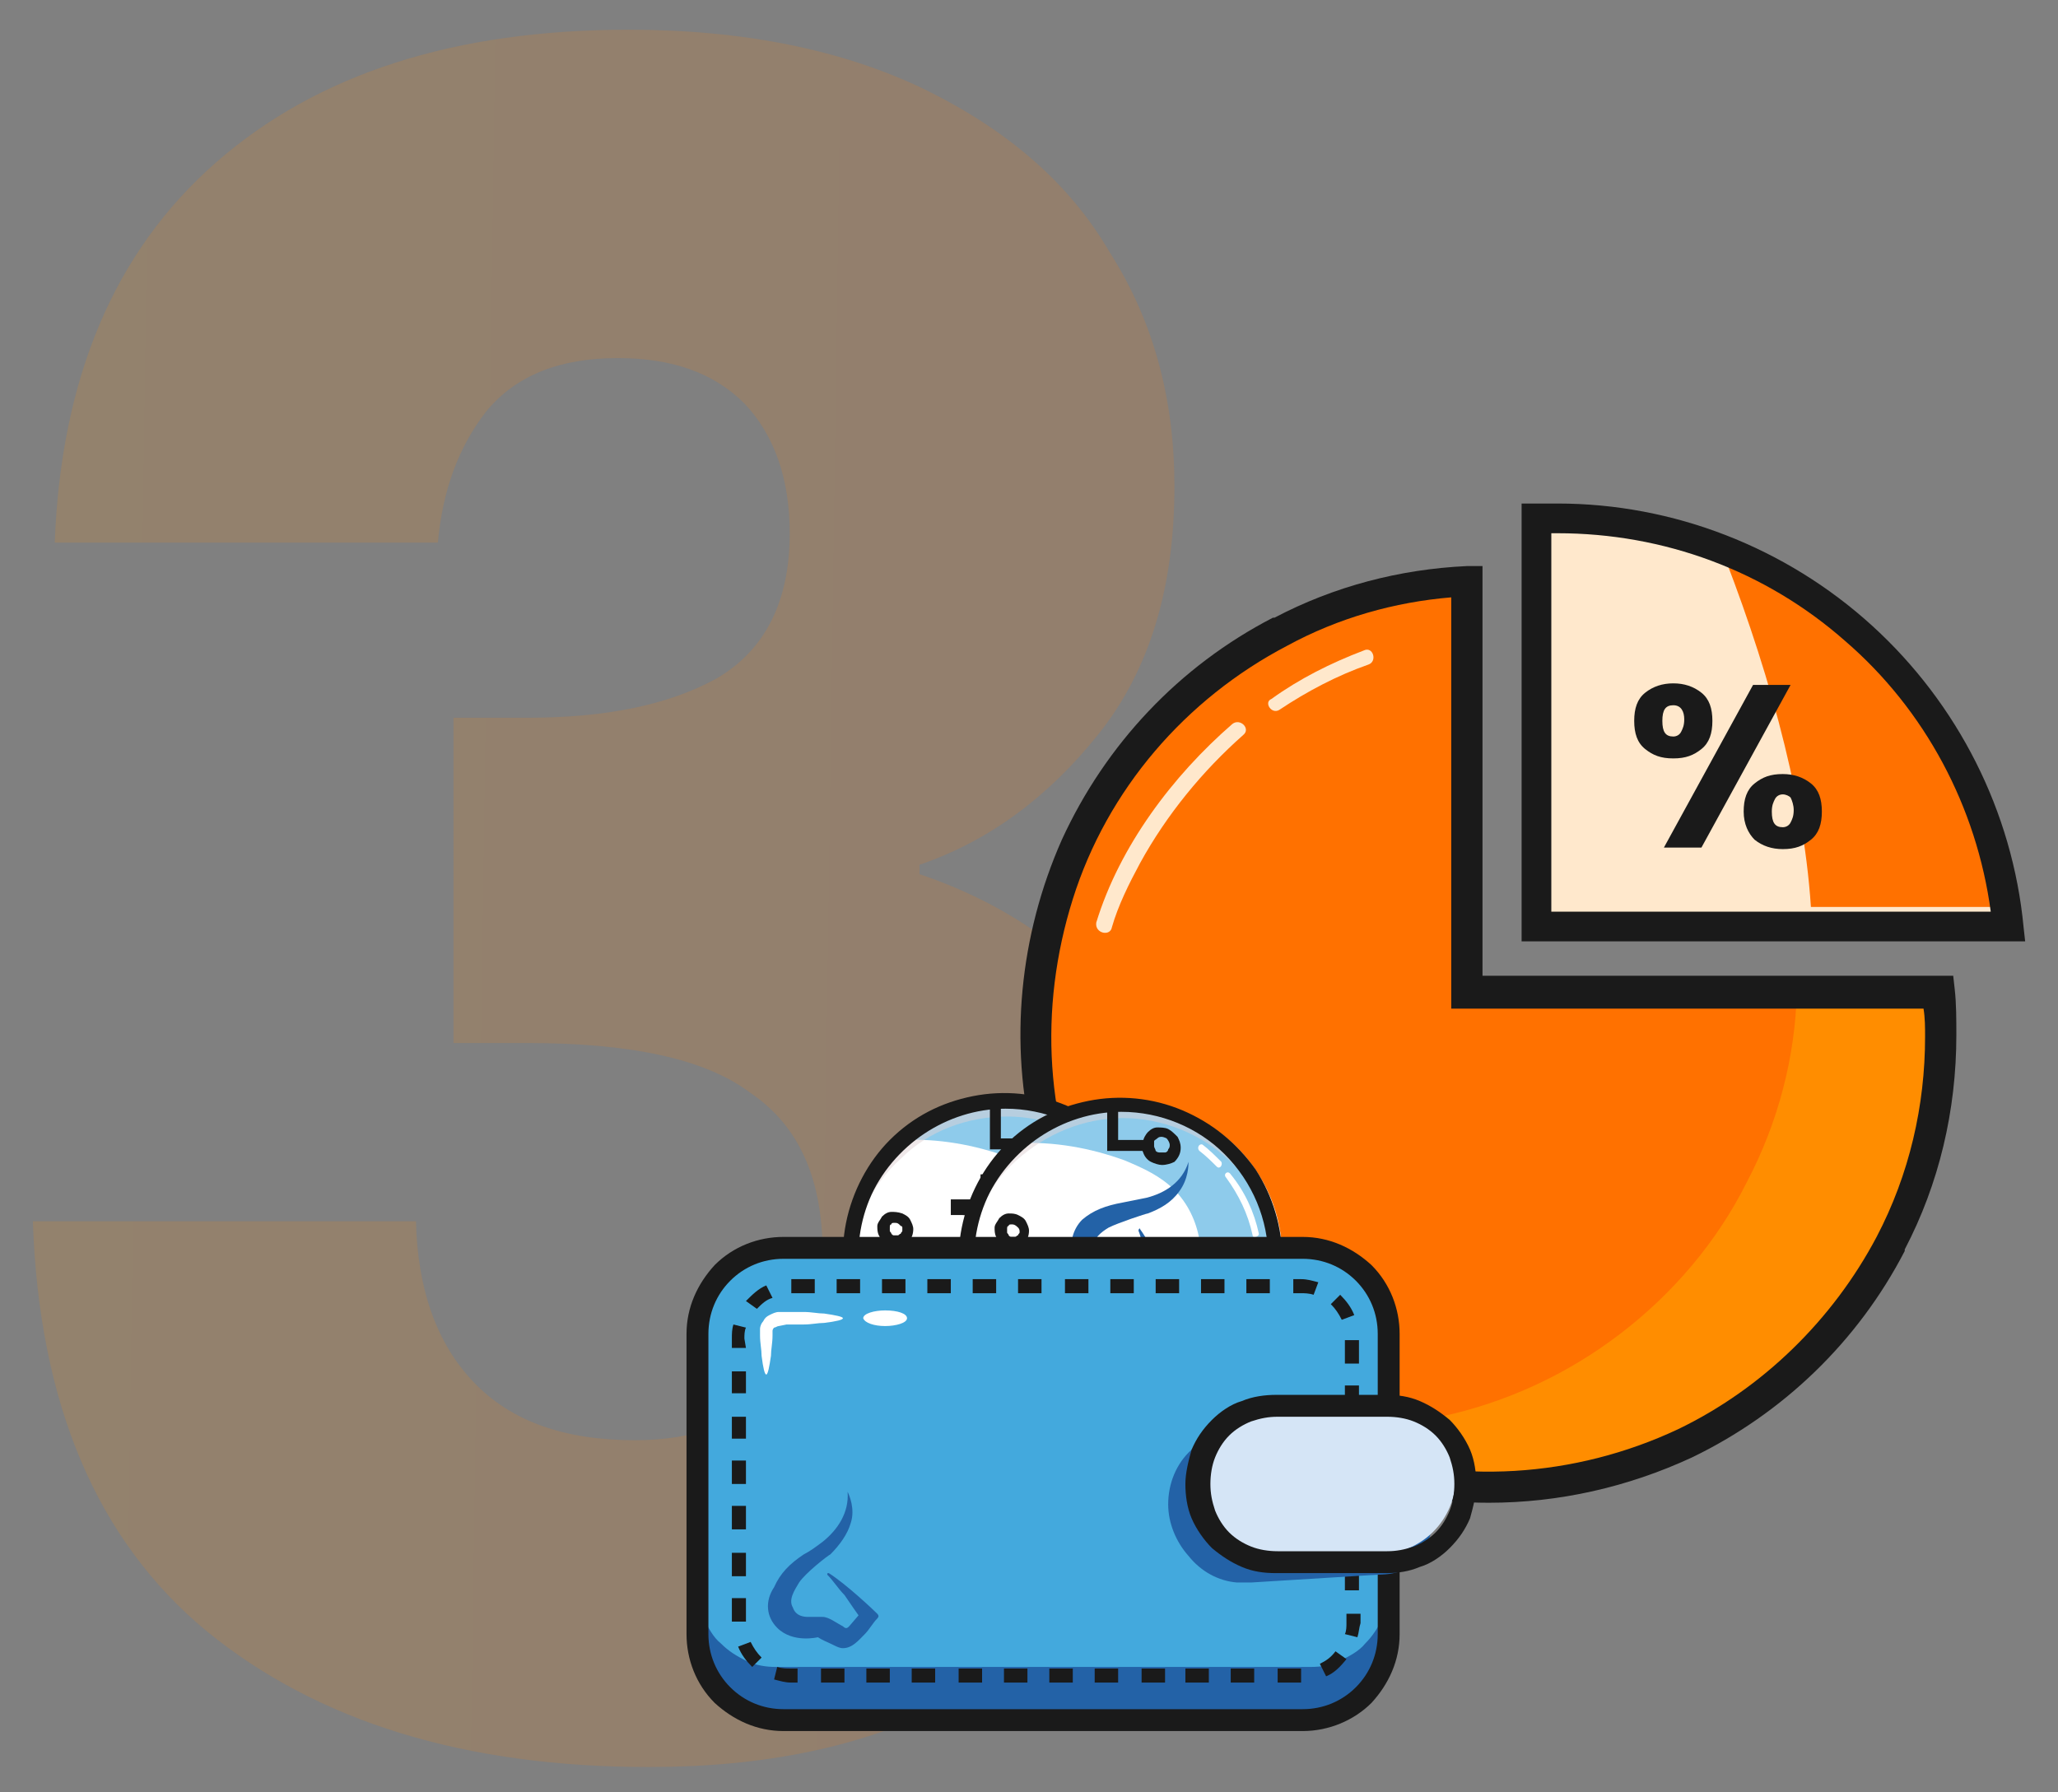
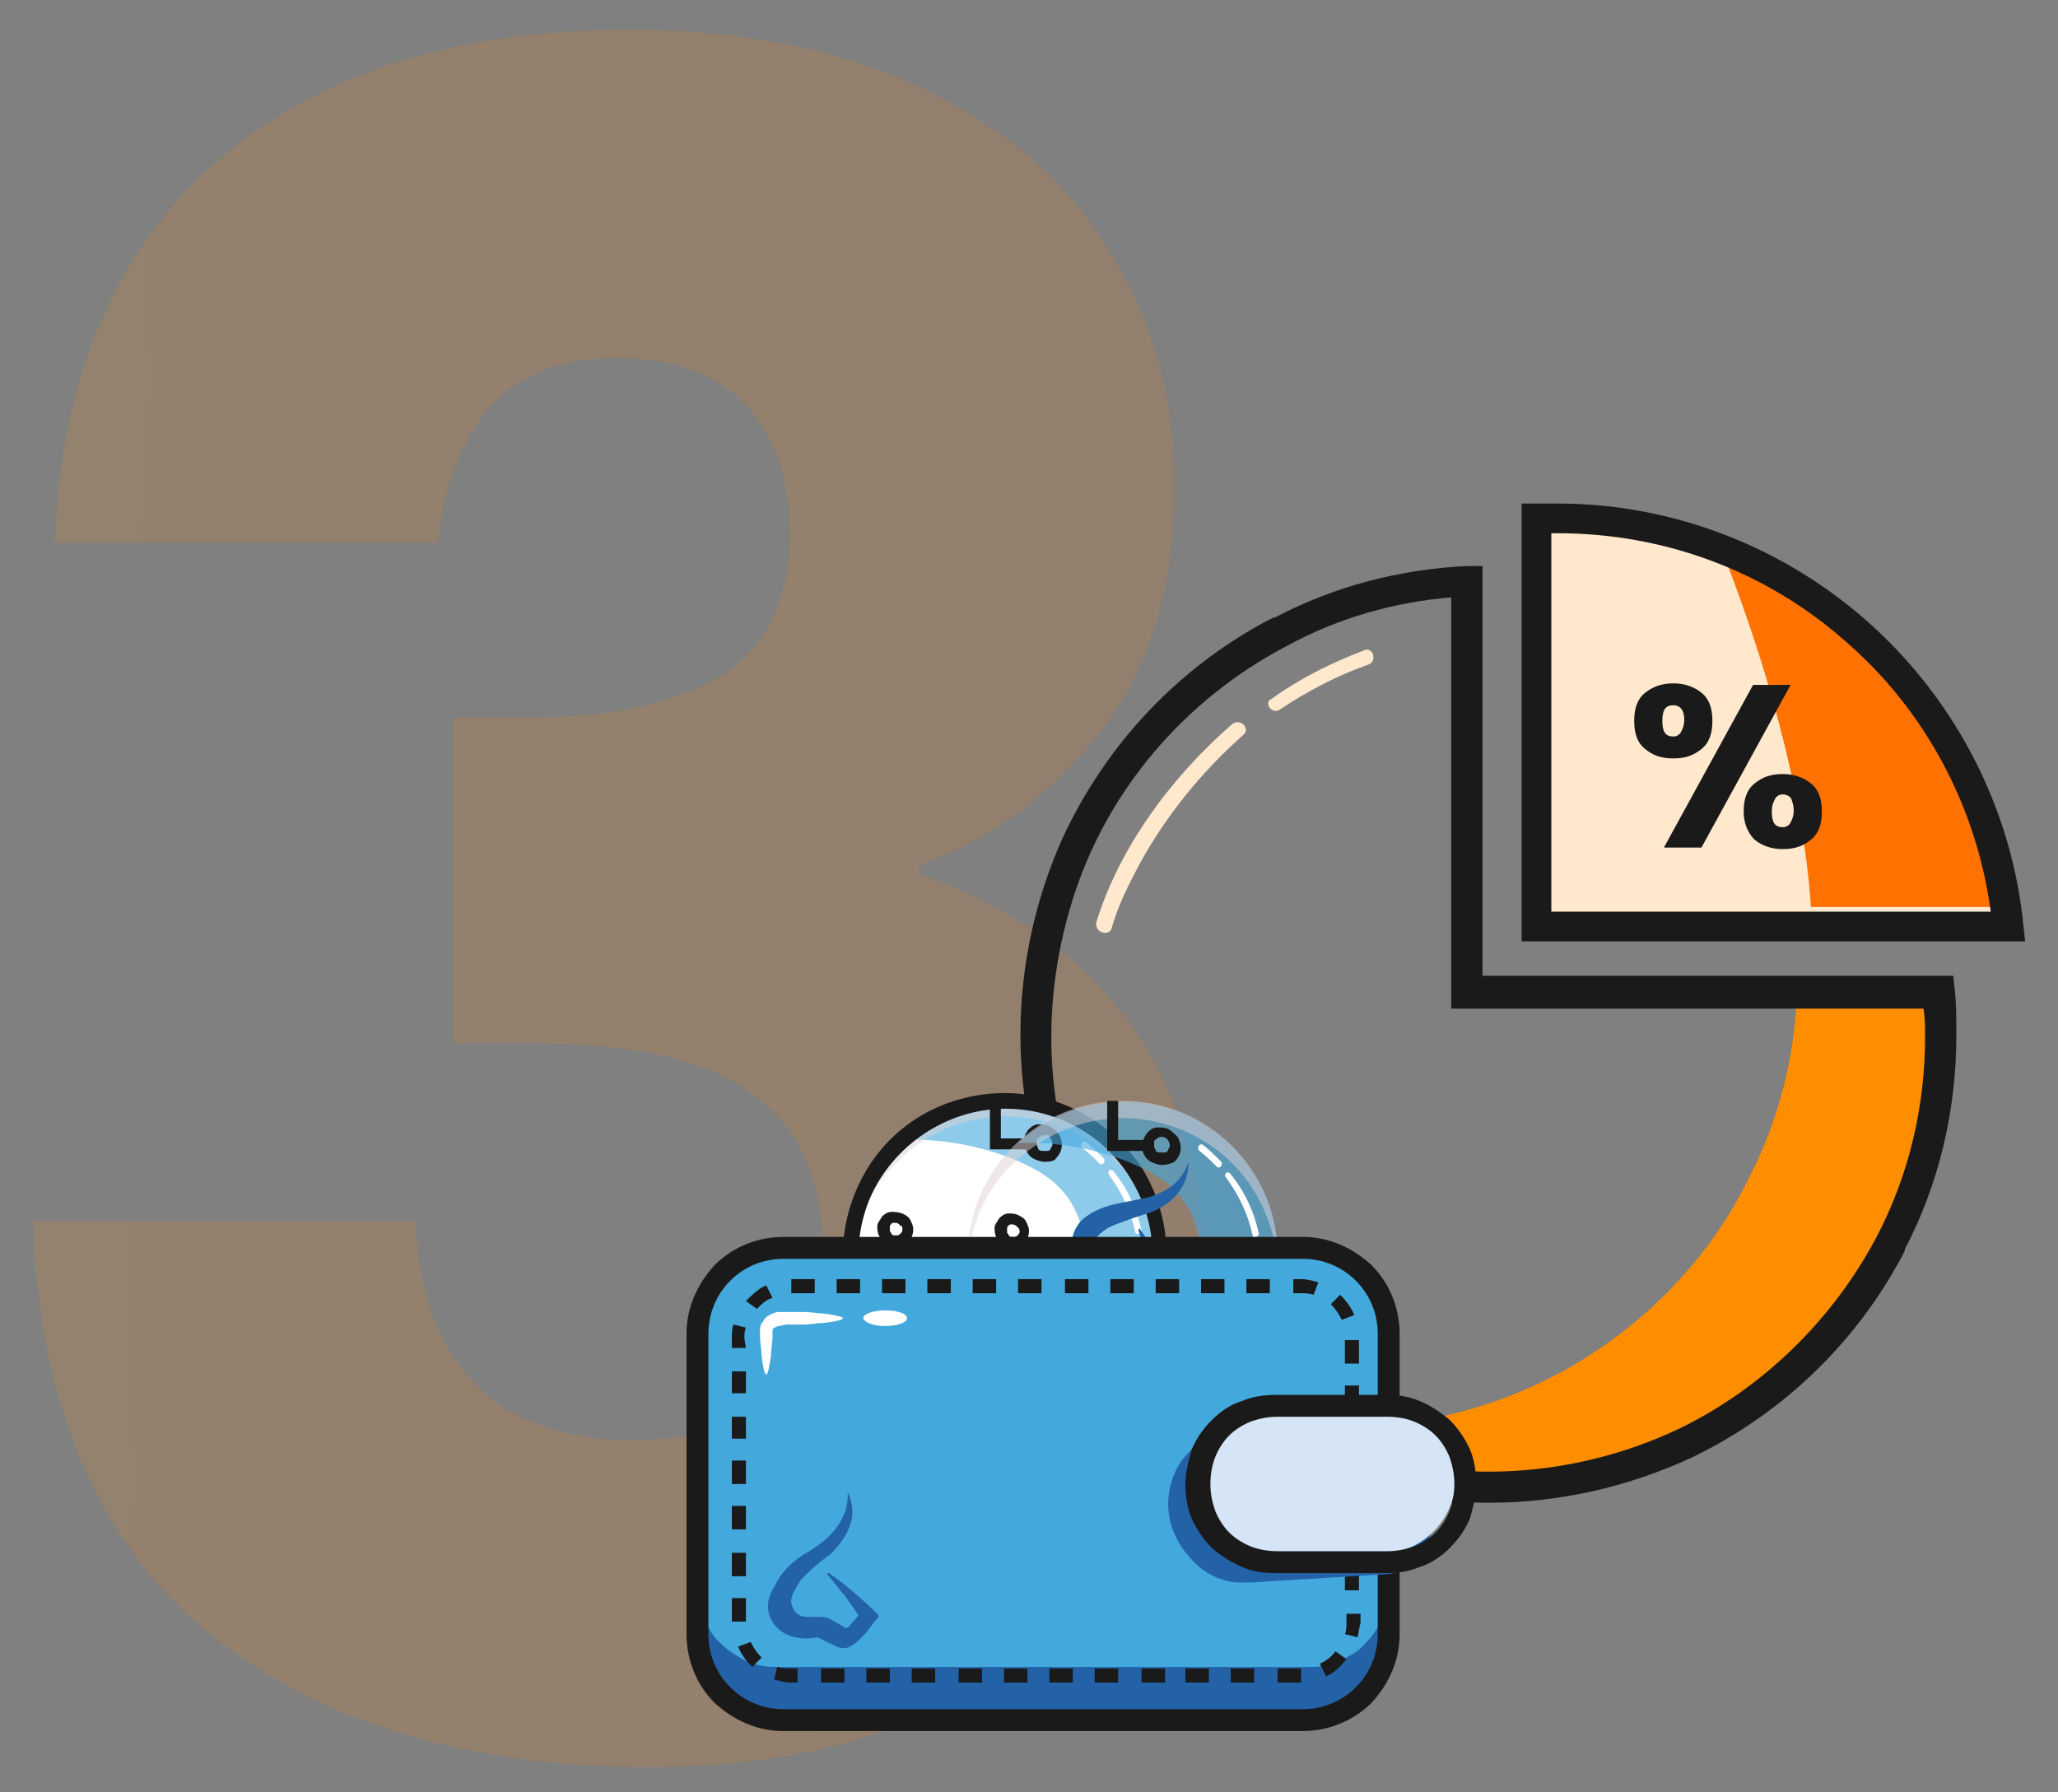
<svg xmlns="http://www.w3.org/2000/svg" version="1.1" id="Calque_1" x="0px" y="0px" viewBox="0 0 131.6 114.6" style="enable-background:new 0 0 131.6 114.6;" xml:space="preserve">
  <rect x="0" y="0" width="131.6" height="114.6" fill="#808080" stroke="none" />
  <style type="text/css">
	.st0{opacity:0.15;fill:url(#SVGID_1_);enable-background:new    ;}
	.st1{fill:#FFE8CC;}
	.st2{fill:#FF7100;}
	.st3{fill:#FF8D00;}
	.st4{fill:#1A1A1A;}
	.st5{fill:#FFFFFF;}
	.st6{opacity:0.6;fill:#43A9DD;enable-background:new    ;}
	.st7{opacity:0.5;fill:#E1D2D5;enable-background:new    ;}
	.st8{opacity:0.3;fill:#FFFFFF;enable-background:new    ;}
	.st9{fill:#2362A7;}
	.st10{fill:#43A9DD;}
	.st11{fill:#D5E5F6;}
</style>
  <linearGradient id="SVGID_1_" gradientUnits="userSpaceOnUse" x1="-5.552" y1="61.352" x2="87.24" y2="60.036" gradientTransform="matrix(1 0 0 -1 0 118)">
    <stop offset="0" style="stop-color:#FF8D00" />
    <stop offset="1" style="stop-color:#FF7100" />
  </linearGradient>
  <path class="st0" d="M3.5,34.7c0.4-10.5,3.8-18.6,10.3-24.3s15.3-8.5,26.4-8.5c7.4,0,13.7,1.3,18.9,3.8c5.3,2.6,9.3,6,11.9,10.5  c2.8,4.4,4.1,9.4,4.1,14.9c0,6.5-1.6,11.8-4.9,15.9c-3.2,4-7,6.8-11.4,8.3v0.6c5.6,1.9,10,5,13.3,9.3c3.2,4.3,4.9,9.9,4.9,16.7  c0,6.1-1.4,11.5-4.3,16.2c-2.8,4.6-6.8,8.3-12.2,10.9c-5.3,2.7-11.6,4-19,4c-11.8,0-21.2-2.9-28.3-8.7c-7-5.8-10.7-14.5-11.1-26.2  h24.5c0.1,4.3,1.3,7.8,3.7,10.3c2.4,2.5,5.8,3.7,10.3,3.7c3.8,0,6.8-1.1,8.8-3.2c2.2-2.3,3.2-5.2,3.2-8.8c0-4.7-1.5-8.1-4.6-10.2  c-2.9-2.2-7.7-3.2-14.3-3.2h-4.7V45.9h4.7c5,0,9-0.8,12.1-2.5c3.1-1.8,4.7-4.9,4.7-9.3c0-3.5-1-6.3-2.9-8.3c-2-2-4.7-2.9-8.1-2.9  c-3.7,0-6.5,1.1-8.4,3.4c-1.8,2.3-2.8,5.1-3.1,8.4H3.5z" />
  <path class="st1" d="M128.1,58.6H97.9V32.4c0.4,0,0.9,0,1.3,0c7.2,0,14.2,2.7,19.5,7.5C124.1,44.8,127.4,51.4,128.1,58.6z" />
-   <path class="st2" d="M123.4,66.5c0,5.3-1.5,10.5-4.2,15.1c-2.8,4.5-6.7,8.2-11.5,10.7l0,0c-3.4,1.8-7.1,2.8-11,3.1  c-3.8,0.3-7.7-0.1-11.3-1.3c-3.6-1.2-7-3.1-9.9-5.6c-2.9-2.5-5.3-5.6-7-9c-1.7-3.4-2.7-7.2-3-11c-0.3-3.8,0.3-7.7,1.5-11.3  s3.2-7,5.7-9.9c2.6-2.9,5.6-5.2,9.1-6.9l0,0c3.7-1.8,7.8-2.8,11.9-2.9v25.8h29.4C123.4,64.4,123.4,65.4,123.4,66.5z" />
  <path class="st3" d="M123.8,66.8c0,4.3-1,8.6-2.9,12.6c0,0,0,0,0,0c-1.9,3.9-4.6,7.3-7.9,10c-3.3,2.7-7.3,4.6-11.4,5.6  c-4.2,1-8.5,1.1-12.7,0.2s-8.2-2.7-11.6-5.3l0.2,0.1c0.7,0.2,1.3,0.4,2,0.5c4.2,1,8.5,1,12.6,0.1c4.2-0.9,8.1-2.7,11.5-5.3  c3.4-2.6,6.2-5.9,8.1-9.7c2-3.8,3.1-8,3.2-12.2h8.6C123.7,64.5,123.8,65.7,123.8,66.8z" />
  <path class="st4" d="M95.2,96.1c-6.7,0-13.2-2.3-18.5-6.4c-5.3-4.1-9-9.9-10.6-16.5c-1.6-6.5-0.9-13.4,1.8-19.5  c2.8-6.1,7.5-11.1,13.5-14.2l0.1,0c3.8-2,8-3.1,12.3-3.3l1,0v26.2h30.1l0.1,0.9c0.1,0.9,0.1,1.9,0.1,2.9c0,4.8-1.1,9.5-3.3,13.7  c0,0,0,0,0,0.1c-3,5.8-7.8,10.4-13.6,13.2l0,0C104.1,95.1,99.7,96.1,95.2,96.1z M82.3,41.3c-6.5,3.4-11.5,9.2-13.7,16.2  S66.8,72,70.1,78.6c3.3,6.6,9,11.6,16,14c7,2.4,14.6,1.9,21.2-1.2l0,0c5.4-2.6,9.9-7,12.7-12.3l0,0c2.1-4,3.1-8.4,3.1-12.8  c0-0.6,0-1.2-0.1-1.8H92.8V38.2C89.2,38.5,85.6,39.5,82.3,41.3L82.3,41.3z" />
  <path class="st2" d="M127.9,58h-12.1c-0.5-7.6-3-16.1-6-23.6l0.2,0.1c6.5,2.6,11.9,7.4,15.2,13.7C126.7,51.2,127.6,54.5,127.9,58z" />
  <path class="st4" d="M129.5,60.2H97.3V32.2l0.9,0c0.4,0,0.9,0,1.4,0c7.4,0,14.6,2.8,20.1,7.8c5.5,5,9,11.9,9.7,19.3L129.5,60.2z   M99.2,58.3h28.1c-0.9-6.7-4.2-12.9-9.3-17.3c-5.1-4.5-11.6-6.9-18.4-6.9h-0.4V58.3z" />
  <path class="st4" d="M104.5,46.1c0-0.8,0.2-1.4,0.7-1.8c0.5-0.4,1.1-0.6,1.8-0.6s1.3,0.2,1.8,0.6c0.5,0.4,0.7,1,0.7,1.8  c0,0.8-0.2,1.4-0.7,1.8c-0.5,0.4-1,0.6-1.8,0.6s-1.3-0.2-1.8-0.6C104.7,47.5,104.5,46.9,104.5,46.1z M114.5,43.8l-5.7,10.4h-2.4  l5.7-10.4H114.5z M107,45.1c-0.5,0-0.7,0.3-0.7,1c0,0.7,0.2,1,0.7,1c0.2,0,0.4-0.1,0.5-0.3c0.1-0.2,0.2-0.4,0.2-0.8  C107.7,45.5,107.5,45.1,107,45.1z M111.5,51.9c0-0.8,0.2-1.4,0.7-1.8c0.5-0.4,1-0.6,1.8-0.6c0.7,0,1.3,0.2,1.8,0.6  c0.5,0.4,0.7,1,0.7,1.8c0,0.8-0.2,1.4-0.7,1.8c-0.5,0.4-1,0.6-1.8,0.6c-0.7,0-1.3-0.2-1.8-0.6C111.8,53.3,111.5,52.7,111.5,51.9z   M114,50.8c-0.2,0-0.4,0.1-0.5,0.3c-0.1,0.2-0.2,0.4-0.2,0.8c0,0.7,0.2,1,0.7,1c0.2,0,0.4-0.1,0.5-0.3c0.1-0.2,0.2-0.4,0.2-0.8  c0-0.3-0.1-0.6-0.2-0.8C114.4,50.9,114.2,50.8,114,50.8z" />
  <path class="st1" d="M81.8,45.4c1.8-1.2,3.7-2.2,5.7-2.9c0.6-0.2,0.3-1.2-0.3-0.9c-2.1,0.8-4.1,1.8-5.9,3.1  C80.8,44.9,81.3,45.7,81.8,45.4L81.8,45.4z" />
  <path class="st1" d="M71.1,59.3c0.4-1.4,1.1-2.8,1.8-4.1c1.7-3.1,4-5.9,6.6-8.2c0.5-0.4-0.2-1.1-0.7-0.7c-3.8,3.3-7.2,7.8-8.7,12.7  C70,59.7,71,59.9,71.1,59.3L71.1,59.3z" />
  <path class="st5" d="M64.6,90.1c5.5,0,9.9-4.4,9.9-9.9c0-5.5-4.4-9.9-9.9-9.9c-5.5,0-9.9,4.4-9.9,9.9C54.7,85.7,59.2,90.1,64.6,90.1  z" />
  <path class="st6" d="M74.3,80.2c0,2.3-0.8,4.5-2.2,6.3c-1.5,1.8-3.5,3-5.7,3.4c-2.2,0.4-4.6,0.1-6.6-1c-2-1.1-3.6-2.8-4.5-4.9  c0.7-0.4,1.4-0.6,2.1-0.7c0.7-0.1,1.5,0,2.2,0.3c1,0.4,1.9,1.1,3,1.5c2.3,0.8,5-0.4,6.2-2.5c1.1-2.1,0.6-5-1.1-6.7  c-0.9-0.9-2-1.4-3.2-1.9c-2.2-0.8-4.5-1.2-6.8-1.1c1.4-1.3,3.2-2.2,5.1-2.5c1.9-0.3,3.9-0.1,5.6,0.7c1.8,0.8,3.3,2,4.3,3.7  C73.7,76.4,74.3,78.3,74.3,80.2L74.3,80.2z" />
  <path class="st7" d="M64.4,71.4c2.5,0,5,1,6.8,2.7c1.8,1.7,2.9,4.1,3.1,6.6c0-0.2,0-0.4,0-0.5c0-2.6-1-5.1-2.9-7  c-1.9-1.9-4.4-2.9-7-2.9c-2.6,0-5.1,1-7,2.9c-1.9,1.9-2.9,4.4-2.9,7c0,0.2,0,0.4,0,0.5c0.1-2.5,1.2-4.9,3.1-6.6  C59.4,72.3,61.9,71.4,64.4,71.4z" />
  <path class="st8" d="M64.4,88.8c-2.5,0-5-1-6.8-2.7c-1.8-1.7-2.9-4.1-3.1-6.6c0,0.2,0,0.4,0,0.5c0,2.6,1,5.1,2.9,7  c1.9,1.9,4.4,2.9,7,2.9c2.6,0,5.1-1,7-2.9c1.9-1.9,2.9-4.4,2.9-7c0-0.2,0-0.4,0-0.5c-0.1,2.5-1.2,4.9-3.1,6.6  C69.3,87.8,66.9,88.8,64.4,88.8z" />
  <path class="st4" d="M57.6,81.6h-2.8v-0.7h2.1v-1.6h0.7V81.6z" />
  <path class="st4" d="M57.2,79.7c-0.2,0-0.4-0.1-0.6-0.2c-0.2-0.1-0.3-0.3-0.4-0.5c-0.1-0.2-0.1-0.4-0.1-0.6c0-0.2,0.2-0.4,0.3-0.6  c0.2-0.2,0.4-0.3,0.6-0.3c0.2,0,0.4,0,0.7,0.1c0.2,0.1,0.4,0.2,0.5,0.4c0.1,0.2,0.2,0.4,0.2,0.6c0,0.3-0.1,0.6-0.3,0.8  C57.8,79.6,57.5,79.7,57.2,79.7z M57.2,78.2c-0.1,0-0.2,0-0.2,0.1c-0.1,0-0.1,0.1-0.1,0.2c0,0.1,0,0.2,0,0.2c0,0.1,0.1,0.1,0.1,0.2  c0.1,0.1,0.1,0.1,0.2,0.1c0.1,0,0.2,0,0.2,0c0.1,0,0.1-0.1,0.2-0.1c0-0.1,0.1-0.1,0.1-0.2c0-0.1,0-0.1,0-0.2c0,0,0-0.1-0.1-0.1  c0,0-0.1-0.1-0.1-0.1C57.4,78.2,57.3,78.2,57.2,78.2L57.2,78.2z" />
  <path class="st4" d="M66,73.5h-2.7v-3.2h0.7v2.5H66V73.5z" />
  <path class="st4" d="M66.8,74.3c-0.2,0-0.5-0.1-0.7-0.2c-0.2-0.1-0.4-0.3-0.5-0.6c-0.1-0.2-0.1-0.5-0.1-0.7c0-0.2,0.2-0.5,0.3-0.6  c0.2-0.2,0.4-0.3,0.6-0.3c0.2,0,0.5,0,0.7,0.1c0.2,0.1,0.4,0.3,0.6,0.5c0.1,0.2,0.2,0.4,0.2,0.7c0,0.3-0.1,0.6-0.4,0.9  C67.5,74.2,67.2,74.3,66.8,74.3z M66.8,72.6c-0.1,0-0.2,0-0.3,0.1c-0.1,0.1-0.2,0.1-0.2,0.2c0,0.1,0,0.2,0,0.3  c0,0.1,0.1,0.2,0.1,0.3c0.1,0.1,0.2,0.1,0.3,0.1c0.1,0,0.2,0,0.3,0c0.1,0,0.2-0.1,0.2-0.2c0.1-0.1,0.1-0.2,0.1-0.3  c0-0.1-0.1-0.3-0.2-0.4C67.1,72.6,67,72.6,66.8,72.6z" />
  <path class="st4" d="M71.8,82.7h-0.7v-2.4H74v0.7h-2.2V82.7z" />
  <path class="st4" d="M71.5,84.6c-0.2,0-0.4-0.1-0.6-0.2c-0.2-0.1-0.3-0.3-0.4-0.5c-0.1-0.2-0.1-0.4-0.1-0.7c0-0.2,0.2-0.4,0.3-0.6  c0.2-0.2,0.4-0.3,0.6-0.3c0.2,0,0.5,0,0.7,0.1c0.2,0.1,0.4,0.2,0.5,0.4c0.1,0.2,0.2,0.4,0.2,0.6c0,0.3-0.1,0.6-0.3,0.8  S71.8,84.6,71.5,84.6z M71.5,83c-0.1,0-0.2,0-0.2,0.1c-0.1,0-0.1,0.1-0.1,0.2c0,0.1,0,0.2,0,0.2c0,0.1,0.1,0.2,0.1,0.2  c0.1,0.1,0.1,0.1,0.2,0.1c0.1,0,0.2,0,0.2,0c0.1,0,0.1-0.1,0.2-0.2c0-0.1,0.1-0.1,0.1-0.2c0-0.1,0-0.1,0-0.2c0-0.1-0.1-0.1-0.1-0.1  c0,0-0.1-0.1-0.1-0.1C71.6,83,71.5,83,71.5,83L71.5,83z" />
  <path class="st4" d="M65.1,90.1h-0.7v-2.1h-1.6v-0.7h2.3V90.1z" />
  <path class="st4" d="M62.1,88.8c-0.2,0-0.4-0.1-0.6-0.2c-0.2-0.1-0.3-0.3-0.4-0.5S61,87.7,61,87.5c0-0.2,0.1-0.4,0.3-0.6  c0.2-0.2,0.4-0.3,0.6-0.3c0.2,0,0.4,0,0.6,0.1s0.4,0.2,0.5,0.4c0.1,0.2,0.2,0.4,0.2,0.6c0,0.3-0.1,0.6-0.3,0.8  C62.7,88.7,62.4,88.8,62.1,88.8z M62.1,87.3c-0.1,0-0.2,0-0.2,0.1c-0.1,0-0.1,0.1-0.1,0.2c0,0.1,0,0.1,0,0.2c0,0.1,0.1,0.1,0.1,0.2  c0.1,0.1,0.1,0.1,0.2,0.1c0.1,0,0.2,0,0.2,0c0.1,0,0.1-0.1,0.2-0.1c0-0.1,0.1-0.1,0.1-0.2c0-0.1,0-0.2-0.1-0.3  C62.3,87.4,62.2,87.3,62.1,87.3z" />
-   <path class="st4" d="M67.6,80.2c-0.2-0.2-0.5-0.3-0.8-0.3c0.2-0.1,0.4-0.3,0.6-0.5c0.1-0.2,0.2-0.5,0.3-0.8c0-0.2,0-1-0.6-1.4  c-0.5-0.3-1-0.5-1.7-0.5v-1.6h-1v1.6h-0.7v-1.6h-1v1.6h-1.9v1h0.6c0.2,0,0.4,0,0.5,0.1C62,77.9,62,78,62,78.2c0,0.3,0,3.9,0,4  c0,0.1,0,0.1,0,0.2c0,0.1,0,0.1-0.1,0.1c-0.1,0.1-0.2,0.1-0.4,0.1H61l-0.2,1.2h1.9v1.5h1v-1.5h0.7v1.5h1v-1.6c0.2,0,0.5,0,0.6-0.1  c0.5,0,1-0.2,1.5-0.5c0.6-0.4,0.7-1,0.7-1.7C68.2,80.9,68,80.4,67.6,80.2z M63.7,77.7c0,0,0.3,0,0.6,0c0.3,0,0.7,0,1,0.1  c0.4,0.1,0.6,0.4,0.6,0.8c0,0.2,0,0.3-0.1,0.4c-0.1,0.1-0.2,0.2-0.3,0.3c-0.3,0.2-0.7,0.2-1,0.2c-0.4,0-0.8,0-0.8,0V77.7z   M65.8,82.3c-0.3,0.2-0.7,0.2-1.1,0.3c-0.4,0-1.1,0-1.1,0v-2.1c0,0,0.6,0,1.1,0c0.4,0,0.7,0.1,1.1,0.2c0.1,0.1,0.3,0.2,0.4,0.3  c0.1,0.1,0.1,0.3,0.1,0.5c0,0.2,0,0.3-0.1,0.5C66.1,82.2,66,82.3,65.8,82.3L65.8,82.3z" />
  <path class="st5" d="M70.9,75.1c0.8,1.1,1.4,2.3,1.7,3.7c0,0.2,0.4,0.1,0.4-0.1c-0.3-1.4-0.9-2.7-1.8-3.8  C71,74.7,70.8,74.9,70.9,75.1L70.9,75.1z" />
-   <path class="st5" d="M69.2,73.4c0.4,0.3,0.8,0.7,1.1,1c0.2,0.2,0.4-0.1,0.3-0.3c-0.4-0.4-0.8-0.8-1.2-1.1C69.2,73,69,73.3,69.2,73.4  L69.2,73.4z" />
+   <path class="st5" d="M69.2,73.4c0.4,0.3,0.8,0.7,1.1,1c0.2,0.2,0.4-0.1,0.3-0.3c-0.4-0.4-0.8-0.8-1.2-1.1C69.2,73,69,73.3,69.2,73.4  L69.2,73.4" />
  <path class="st4" d="M64.3,90.7c-2.1,0-4.1-0.6-5.8-1.8c-1.7-1.1-3-2.8-3.8-4.7c-0.8-1.9-1-4-0.6-6c0.4-2,1.4-3.9,2.8-5.3  c1.5-1.5,3.3-2.4,5.3-2.8c2-0.4,4.1-0.2,6,0.6c1.9,0.8,3.5,2.1,4.7,3.8c1.1,1.7,1.7,3.7,1.7,5.8c0,2.8-1.1,5.4-3,7.3  C69.7,89.7,67,90.7,64.3,90.7z M64.3,70.9c-1.9,0-3.7,0.6-5.2,1.6c-1.5,1-2.8,2.5-3.5,4.2c-0.7,1.7-0.9,3.6-0.5,5.4  c0.4,1.8,1.3,3.5,2.6,4.8c1.3,1.3,3,2.2,4.8,2.6c1.8,0.4,3.7,0.2,5.4-0.5c1.7-0.7,3.2-1.9,4.2-3.5c1-1.6,1.6-3.4,1.6-5.2  c0-2.5-1-4.9-2.8-6.7C69.2,71.9,66.8,70.9,64.3,70.9z" />
-   <path class="st5" d="M72.1,90.3c5.5,0,9.9-4.4,9.9-9.9c0-5.5-4.4-9.9-9.9-9.9c-5.5,0-9.9,4.4-9.9,9.9C62.2,85.8,66.6,90.3,72.1,90.3  z" />
  <path class="st6" d="M81.7,80.4c0,2.3-0.8,4.5-2.2,6.3c-1.5,1.8-3.5,3-5.7,3.4c-2.2,0.4-4.6,0.1-6.6-1c-2-1.1-3.6-2.8-4.5-4.9  c0.7-0.4,1.4-0.6,2.1-0.7c0.7-0.1,1.5,0,2.2,0.3c1,0.4,1.9,1.1,3,1.5c2.3,0.8,5-0.4,6.2-2.5c1.1-2.1,0.6-5-1.1-6.7  c-0.9-0.9-2-1.4-3.2-1.9c-2.2-0.8-4.5-1.2-6.8-1.1c1.4-1.3,3.2-2.2,5.1-2.5c1.9-0.3,3.9-0.1,5.6,0.7c1.8,0.8,3.3,2,4.3,3.7  C81.2,76.5,81.7,78.4,81.7,80.4L81.7,80.4z" />
  <path class="st7" d="M71.8,71.5c2.5,0,5,1,6.8,2.7c1.8,1.7,2.9,4.1,3.1,6.6c0-0.2,0-0.4,0-0.5c0-2.6-1-5.1-2.9-7  c-1.9-1.9-4.4-2.9-7-2.9s-5.1,1-7,2.9c-1.9,1.9-2.9,4.4-2.9,7c0,0.2,0,0.4,0,0.5c0.1-2.5,1.2-4.9,3.1-6.6  C66.9,72.5,69.3,71.5,71.8,71.5z" />
  <path class="st9" d="M68.7,80.5c0.5,1.3,2.1,1.6,2.1,1.6c0.2,0.3,0.4,0.6,0.7,0.8c0.1,0.1,0.3,0.3,0.4,0.4c0.5,0.3,1.1,0,1.6-0.2  c0.4-0.2,0.8-0.4,1.2-0.6c0.1-0.1,0.1-0.2,0.1-0.3c-0.2-0.4-1.1-2.5-1.9-3.6c0-0.1-0.1,0-0.1,0.1c0.2,0.5,0.3,1.1,0.4,1.6  c0.2,0.7,0.4,1.5,0.4,1.5l-0.8,0.4c-0.1,0-0.2,0.1-0.4-0.1c-0.3-0.3-0.6-0.9-1-1.1c-0.1-0.1-0.7-0.3-0.8-0.3  c-0.2-0.1-0.7-0.3-0.7-0.9c0-0.6,0.5-1,1-1.3c0.6-0.3,2.4-0.9,2.5-0.9c0.8-0.3,1.5-0.7,2-1.4c0.6-0.8,0.6-1.7,0.6-1.9c0,0,0,0,0,0  c-0.4,1.3-1.5,2-2.7,2.3c-0.5,0.1-1,0.2-1.5,0.3c-1.1,0.2-1.9,0.5-2.6,1.1C68.6,78.6,68.3,79.6,68.7,80.5z" />
  <path class="st8" d="M71.8,88.9c-2.5,0-5-1-6.8-2.7c-1.8-1.7-2.9-4.1-3.1-6.6c0,0.2,0,0.4,0,0.5c0,1.3,0.3,2.6,0.8,3.8  c0.5,1.2,1.2,2.3,2.1,3.2c0.9,0.9,2,1.6,3.2,2.1c1.2,0.5,2.5,0.8,3.8,0.8s2.6-0.3,3.8-0.8c1.2-0.5,2.3-1.2,3.2-2.1  c0.9-0.9,1.6-2,2.1-3.2c0.5-1.2,0.8-2.5,0.8-3.8c0-0.2,0-0.4,0-0.5c-0.1,2.5-1.2,4.9-3.1,6.6C76.8,87.9,74.4,88.9,71.8,88.9z" />
  <path class="st4" d="M65.1,81.7h-2.8V81h2.1v-1.6h0.7V81.7z" />
  <path class="st4" d="M64.7,79.8c-0.2,0-0.4-0.1-0.6-0.2c-0.2-0.1-0.3-0.3-0.4-0.5c-0.1-0.2-0.1-0.4-0.1-0.6c0-0.2,0.2-0.4,0.3-0.6  c0.2-0.2,0.4-0.3,0.6-0.3c0.2,0,0.4,0,0.6,0.1c0.2,0.1,0.4,0.2,0.5,0.4c0.1,0.2,0.2,0.4,0.2,0.6c0,0.3-0.1,0.6-0.3,0.8  C65.3,79.7,65,79.8,64.7,79.8z M64.7,78.3c-0.1,0-0.2,0-0.2,0.1c-0.1,0-0.1,0.1-0.1,0.2c0,0.1,0,0.2,0,0.2c0,0.1,0.1,0.1,0.1,0.2  c0.1,0.1,0.1,0.1,0.2,0.1c0.1,0,0.2,0,0.2,0c0.1,0,0.1-0.1,0.2-0.1c0-0.1,0.1-0.1,0.1-0.2c0-0.1,0-0.2-0.1-0.3  C64.9,78.3,64.8,78.3,64.7,78.3z" />
  <path class="st4" d="M73.5,73.6h-2.7v-3.2h0.7v2.5h1.9V73.6z" />
  <path class="st4" d="M74.3,74.5c-0.2,0-0.5-0.1-0.7-0.2c-0.2-0.1-0.4-0.3-0.5-0.6C73,73.5,73,73.2,73.1,73c0-0.2,0.2-0.5,0.3-0.6  c0.2-0.2,0.4-0.3,0.6-0.3c0.2,0,0.5,0,0.7,0.1c0.2,0.1,0.4,0.3,0.6,0.5c0.1,0.2,0.2,0.4,0.2,0.7c0,0.3-0.1,0.6-0.4,0.9  C74.9,74.4,74.6,74.5,74.3,74.5z M74.3,72.7c-0.1,0-0.2,0-0.3,0.1c-0.1,0.1-0.2,0.1-0.2,0.2c0,0.1,0,0.2,0,0.3  c0,0.1,0.1,0.2,0.1,0.3c0.1,0.1,0.2,0.1,0.3,0.1c0.1,0,0.2,0,0.3,0c0.1,0,0.2-0.1,0.2-0.2c0.1-0.1,0.1-0.2,0.1-0.3  c0-0.1-0.1-0.3-0.2-0.4C74.6,72.8,74.4,72.7,74.3,72.7z" />
  <path class="st4" d="M79.3,82.9h-0.7v-2.4h2.9v0.7h-2.2V82.9z" />
  <path class="st4" d="M78.9,84.7c-0.2,0-0.4-0.1-0.6-0.2c-0.2-0.1-0.3-0.3-0.4-0.5c-0.1-0.2-0.1-0.4-0.1-0.7c0-0.2,0.2-0.4,0.3-0.6  c0.2-0.2,0.4-0.3,0.6-0.3c0.2,0,0.5,0,0.7,0.1c0.2,0.1,0.4,0.2,0.5,0.4c0.1,0.2,0.2,0.4,0.2,0.6c0,0.3-0.1,0.6-0.3,0.8  C79.5,84.6,79.2,84.7,78.9,84.7z M78.9,83.2c-0.1,0-0.2,0-0.2,0.1c-0.1,0-0.1,0.1-0.1,0.2c0,0.1,0,0.2,0,0.2c0,0.1,0.1,0.2,0.1,0.2  c0.1,0.1,0.1,0.1,0.2,0.1c0.1,0,0.2,0,0.2,0c0.1,0,0.1-0.1,0.2-0.1c0-0.1,0.1-0.1,0.1-0.2c0-0.1,0-0.2-0.1-0.3  C79.1,83.2,79,83.2,78.9,83.2z" />
  <path class="st4" d="M72.6,90.3h-0.7v-2.1h-1.6v-0.7h2.3V90.3z" />
  <path class="st4" d="M69.6,89c-0.2,0-0.4-0.1-0.6-0.2c-0.2-0.1-0.3-0.3-0.4-0.5c-0.1-0.2-0.1-0.4-0.1-0.6c0-0.2,0.1-0.4,0.3-0.6  c0.2-0.2,0.4-0.3,0.6-0.3c0.2,0,0.4,0,0.6,0.1c0.2,0.1,0.4,0.2,0.5,0.4c0.1,0.2,0.2,0.4,0.2,0.6c0,0.3-0.1,0.6-0.3,0.8  C70.2,88.8,69.9,89,69.6,89z M69.6,87.5c-0.1,0-0.2,0-0.2,0.1c-0.1,0-0.1,0.1-0.1,0.2c0,0.1,0,0.1,0,0.2c0,0.1,0.1,0.1,0.1,0.2  c0.1,0.1,0.1,0.1,0.2,0.1c0.1,0,0.2,0,0.2,0c0.1,0,0.1-0.1,0.2-0.1c0-0.1,0.1-0.1,0.1-0.2c0-0.1,0-0.2-0.1-0.3  C69.8,87.5,69.7,87.5,69.6,87.5z" />
  <path class="st5" d="M78.4,75.3c0.8,1.1,1.4,2.3,1.7,3.7c0,0.2,0.4,0.1,0.4-0.1c-0.3-1.4-0.9-2.7-1.8-3.8  C78.5,74.8,78.2,75.1,78.4,75.3L78.4,75.3z" />
  <path class="st5" d="M76.7,73.6c0.4,0.3,0.8,0.7,1.1,1c0.2,0.2,0.4-0.1,0.3-0.3c-0.4-0.4-0.8-0.8-1.2-1.1  C76.7,73.1,76.5,73.4,76.7,73.6L76.7,73.6z" />
-   <path class="st4" d="M71.7,90.9c-2.1,0-4.1-0.6-5.8-1.7c-1.7-1.1-3-2.8-3.8-4.7c-0.8-1.9-1-4-0.6-6c0.4-2,1.4-3.9,2.8-5.3  c1.5-1.5,3.3-2.4,5.3-2.8c2-0.4,4.1-0.2,6,0.6c1.9,0.8,3.5,2.1,4.7,3.8c1.1,1.7,1.7,3.7,1.7,5.8c0,2.8-1.1,5.4-3,7.3  C77.1,89.8,74.5,90.9,71.7,90.9z M71.7,71.1c-1.9,0-3.7,0.6-5.2,1.6c-1.5,1-2.8,2.5-3.5,4.2c-0.7,1.7-0.9,3.6-0.5,5.4  c0.4,1.8,1.3,3.5,2.6,4.8c1.3,1.3,3,2.2,4.8,2.6c1.8,0.4,3.7,0.2,5.4-0.5c1.7-0.7,3.2-1.9,4.2-3.5c1-1.6,1.6-3.4,1.6-5.2  c0-2.5-1-4.9-2.8-6.7C76.6,72.1,74.2,71.1,71.7,71.1L71.7,71.1z" />
  <path class="st10" d="M83.3,79.4H50.1c-3,0-5.5,2.5-5.5,5.5V104c0,3,2.5,5.5,5.5,5.5h33.2c3,0,5.5-2.5,5.5-5.5V84.9  C88.8,81.8,86.4,79.4,83.3,79.4z" />
  <path class="st9" d="M88.8,101.5v3.4c0,0.7-0.1,1.3-0.4,1.9c-0.3,0.6-0.6,1.2-1.1,1.6c-0.5,0.5-1,0.8-1.6,1.1  c-0.6,0.3-1.3,0.4-1.9,0.4H49.6c-0.7,0-1.3-0.1-1.9-0.4c-0.6-0.3-1.2-0.6-1.6-1.1c-0.5-0.5-0.8-1-1.1-1.6c-0.3-0.6-0.4-1.3-0.4-1.9  v-3.3c0,0.7,0.1,1.3,0.4,1.9c0.3,0.6,0.6,1.2,1.1,1.6c0.5,0.5,1,0.8,1.6,1.1c0.6,0.3,1.3,0.4,1.9,0.4h34.2c0.7,0,1.3-0.1,1.9-0.4  c0.6-0.3,1.2-0.6,1.6-1.1c0.5-0.5,0.8-1,1.1-1.6C88.7,102.8,88.8,102.2,88.8,101.5z" />
  <path class="st4" d="M83.3,110.7H50.1c-1.7,0-3.2-0.7-4.4-1.8c-1.2-1.2-1.8-2.8-1.8-4.4V85.3c0-1.7,0.7-3.2,1.8-4.4  c1.2-1.2,2.8-1.8,4.4-1.8h33.2c1.7,0,3.2,0.7,4.4,1.8c1.2,1.2,1.8,2.8,1.8,4.4v19.2c0,1.7-0.7,3.2-1.8,4.4  C86.6,110,85,110.7,83.3,110.7z M50.1,80.5c-1.3,0-2.5,0.5-3.4,1.4c-0.9,0.9-1.4,2.1-1.4,3.4v19.2c0,1.3,0.5,2.5,1.4,3.4  c0.9,0.9,2.1,1.4,3.4,1.4h33.2c1.3,0,2.5-0.5,3.4-1.4c0.9-0.9,1.4-2.1,1.4-3.4V85.3c0-1.3-0.5-2.5-1.4-3.4c-0.9-0.9-2.1-1.4-3.4-1.4  H50.1z" />
  <path class="st4" d="M83.2,107.6h-1.5v-0.9h1.5V107.6z M80.2,107.6h-1.5v-0.9h1.5V107.6z M77.3,107.6h-1.5v-0.9h1.5V107.6z   M74.4,107.6H73v-0.9h1.5V107.6z M71.5,107.6H70v-0.9h1.5V107.6z M68.6,107.6h-1.5v-0.9h1.5L68.6,107.6z M65.7,107.6h-1.5v-0.9h1.5  L65.7,107.6z M62.8,107.6h-1.5v-0.9h1.5L62.8,107.6z M59.8,107.6h-1.5v-0.9h1.5L59.8,107.6z M56.9,107.6h-1.5v-0.9h1.5L56.9,107.6z   M54,107.6h-1.5v-0.9H54L54,107.6z M51.1,107.6h-0.5c-0.4,0-0.7-0.1-1.1-0.2l0.2-0.8c0.3,0.1,0.6,0.1,0.8,0.1h0.5V107.6z   M84.8,107.2l-0.4-0.8c0.4-0.2,0.7-0.4,1-0.8l0.7,0.5C85.7,106.6,85.3,107,84.8,107.2L84.8,107.2z M48.1,106.6  c-0.4-0.4-0.7-0.8-0.9-1.3l0.8-0.3c0.2,0.4,0.4,0.7,0.7,1L48.1,106.6z M86.8,104.7l-0.8-0.2c0.1-0.2,0.1-0.5,0.1-0.7v-0.6h0.9v0.6  C86.9,104.1,86.9,104.4,86.8,104.7L86.8,104.7z M47.7,103.7h-0.9v-1.5h0.9V103.7z M86.9,101.7H86v-1.5h0.9V101.7z M47.7,100.8h-0.9  v-1.5h0.9V100.8z M86.9,98.8H86v-1.5h0.9V98.8z M47.7,97.8h-0.9v-1.5h0.9V97.8z M86.9,95.9H86v-1.5h0.9V95.9z M47.7,94.9h-0.9v-1.5  h0.9V94.9z M86.9,93H86v-1.4h0.9V93z M47.7,92h-0.9v-1.4h0.9V92z M86.9,90.1H86v-1.5h0.9V90.1z M47.7,89.1h-0.9v-1.4h0.9V89.1z   M86.9,87.2H86v-1.5h0.9V87.2z M47.7,86.2h-0.9v-0.6c0-0.3,0-0.6,0.1-0.9l0.8,0.2c-0.1,0.2-0.1,0.5-0.1,0.7L47.7,86.2z M85.8,84.4  c-0.2-0.4-0.4-0.7-0.7-1l0.6-0.6c0.4,0.4,0.7,0.8,0.9,1.3L85.8,84.4z M48.4,83.7l-0.7-0.5c0.4-0.4,0.8-0.8,1.3-1l0.4,0.8  C49,83.1,48.7,83.4,48.4,83.7z M84,82.8c-0.3-0.1-0.6-0.1-0.8-0.1h-0.5v-0.9h0.5c0.4,0,0.7,0.1,1.1,0.2L84,82.8z M81.2,82.7h-1.5  v-0.9h1.5L81.2,82.7z M78.3,82.7h-1.5v-0.9h1.5L78.3,82.7z M75.4,82.7h-1.5v-0.9h1.5L75.4,82.7z M72.5,82.7H71v-0.9h1.5L72.5,82.7z   M69.6,82.7h-1.5v-0.9h1.5L69.6,82.7z M66.6,82.7h-1.5v-0.9h1.5L66.6,82.7z M63.7,82.7h-1.5v-0.9h1.5L63.7,82.7z M60.8,82.7h-1.5  v-0.9h1.5L60.8,82.7z M57.9,82.7h-1.5v-0.9h1.5L57.9,82.7z M55,82.7h-1.5v-0.9H55L55,82.7z M52.1,82.7h-1.5l0-0.9h1.5L52.1,82.7z" />
  <path class="st9" d="M88.1,100.7l-8.1,0.5c-0.3,0-0.6,0-0.9,0c-1.2-0.1-2.3-0.7-3.1-1.7c-0.8-0.9-1.3-2.1-1.3-3.3  c0-1.3,0.5-2.6,1.5-3.5c0.9-0.9,2.2-1.5,3.5-1.5h7c1.3,0,2.6,0.5,3.5,1.5c0.9,0.9,1.5,2.2,1.5,3.5C91.6,99,90.8,100.7,88.1,100.7z" />
  <path class="st11" d="M88.1,89.4h-7c-2.8,0-5,2.2-5,5c0,2.8,2.2,5,5,5h7c2.8,0,5-2.2,5-5C93.1,91.7,90.8,89.4,88.1,89.4z" />
  <path class="st4" d="M88.6,100.6h-7c-0.8,0-1.5-0.1-2.2-0.4c-0.7-0.3-1.3-0.7-1.9-1.2c-0.5-0.5-1-1.2-1.3-1.9  c-0.3-0.7-0.4-1.5-0.4-2.2s0.2-1.5,0.4-2.2c0.3-0.7,0.7-1.3,1.3-1.9c0.5-0.5,1.2-1,1.9-1.2c0.7-0.3,1.5-0.4,2.2-0.4h7  c0.8,0,1.5,0.1,2.2,0.4c0.7,0.3,1.3,0.7,1.9,1.2c0.5,0.5,1,1.2,1.3,1.9c0.3,0.7,0.4,1.5,0.4,2.2s-0.2,1.5-0.4,2.2  c-0.3,0.7-0.7,1.3-1.3,1.9c-0.5,0.5-1.2,1-1.9,1.2C90.1,100.5,89.4,100.6,88.6,100.6L88.6,100.6z M81.7,90.6c-0.6,0-1.1,0.1-1.7,0.3  c-0.5,0.2-1,0.5-1.4,0.9c-0.4,0.4-0.7,0.9-0.9,1.4c-0.2,0.5-0.3,1.1-0.3,1.7c0,0.6,0.1,1.1,0.3,1.7c0.2,0.5,0.5,1,0.9,1.4  c0.4,0.4,0.9,0.7,1.4,0.9c0.5,0.2,1.1,0.3,1.7,0.3h7c0.6,0,1.1-0.1,1.7-0.3c0.5-0.2,1-0.5,1.4-0.9c0.4-0.4,0.7-0.9,0.9-1.4  c0.2-0.5,0.3-1.1,0.3-1.7c0-0.6-0.1-1.1-0.3-1.7c-0.2-0.5-0.5-1-0.9-1.4c-0.4-0.4-0.9-0.7-1.4-0.9c-0.5-0.2-1.1-0.3-1.7-0.3H81.7z" />
  <path class="st5" d="M49.8,84.8c-0.1,0-0.2,0.1-0.3,0.1c-0.1,0.1-0.1,0.2-0.1,0.2v0v0.1l0,0.2c0,0.5-0.1,0.9-0.1,1.3  c-0.1,0.7-0.2,1.2-0.3,1.2s-0.2-0.4-0.3-1.2c0-0.4-0.1-0.8-0.1-1.3l0-0.2v-0.1c0,0,0-0.1,0-0.1c0-0.2,0.1-0.4,0.2-0.5  c0.1-0.2,0.2-0.3,0.4-0.4c0.2-0.1,0.4-0.2,0.6-0.2c0.1,0,0.1,0,0.2,0h0.3l0.4,0c0.3,0,0.5,0,0.7,0c0.5,0,0.9,0.1,1.3,0.1  c0.7,0.1,1.2,0.2,1.2,0.3c0,0.1-0.4,0.2-1.2,0.3c-0.4,0-0.8,0.1-1.3,0.1c-0.2,0-0.5,0-0.7,0l-0.4,0L49.8,84.8  C49.8,84.8,49.8,84.8,49.8,84.8z" />
  <path class="st5" d="M56.6,84.8c0.7,0,1.4-0.2,1.4-0.5c0-0.3-0.6-0.5-1.4-0.5c-0.7,0-1.4,0.2-1.4,0.5C55.3,84.6,55.9,84.8,56.6,84.8  z" />
  <path class="st9" d="M49.7,104.1c1,1,2.6,0.6,2.6,0.6c0.3,0.2,0.6,0.3,1,0.5c0.2,0.1,0.4,0.2,0.6,0.2c0.6,0,1-0.5,1.4-0.9  c0.3-0.3,0.5-0.7,0.8-1c0.1-0.1,0.1-0.2,0-0.3c-0.3-0.3-2-1.9-3.1-2.6c-0.1,0-0.1,0-0.1,0.1c0.4,0.4,0.7,0.9,1.1,1.3  c0.4,0.6,0.9,1.3,0.9,1.3l-0.6,0.7c-0.1,0.1-0.2,0.2-0.4,0c-0.4-0.2-0.9-0.6-1.3-0.6c-0.1,0-0.7,0-0.9,0c-0.2,0-0.8,0-1-0.6  c-0.3-0.5,0.1-1.1,0.4-1.6c0.4-0.6,1.8-1.7,2-1.8c0.6-0.6,1.1-1.3,1.3-2c0.3-0.9-0.1-1.8-0.2-2c0,0,0,0,0,0c0.1,1.3-0.6,2.4-1.6,3.2  c-0.4,0.3-0.8,0.6-1.2,0.8c-0.9,0.6-1.5,1.2-1.9,2.1C48.9,102.4,49,103.4,49.7,104.1z" />
</svg>